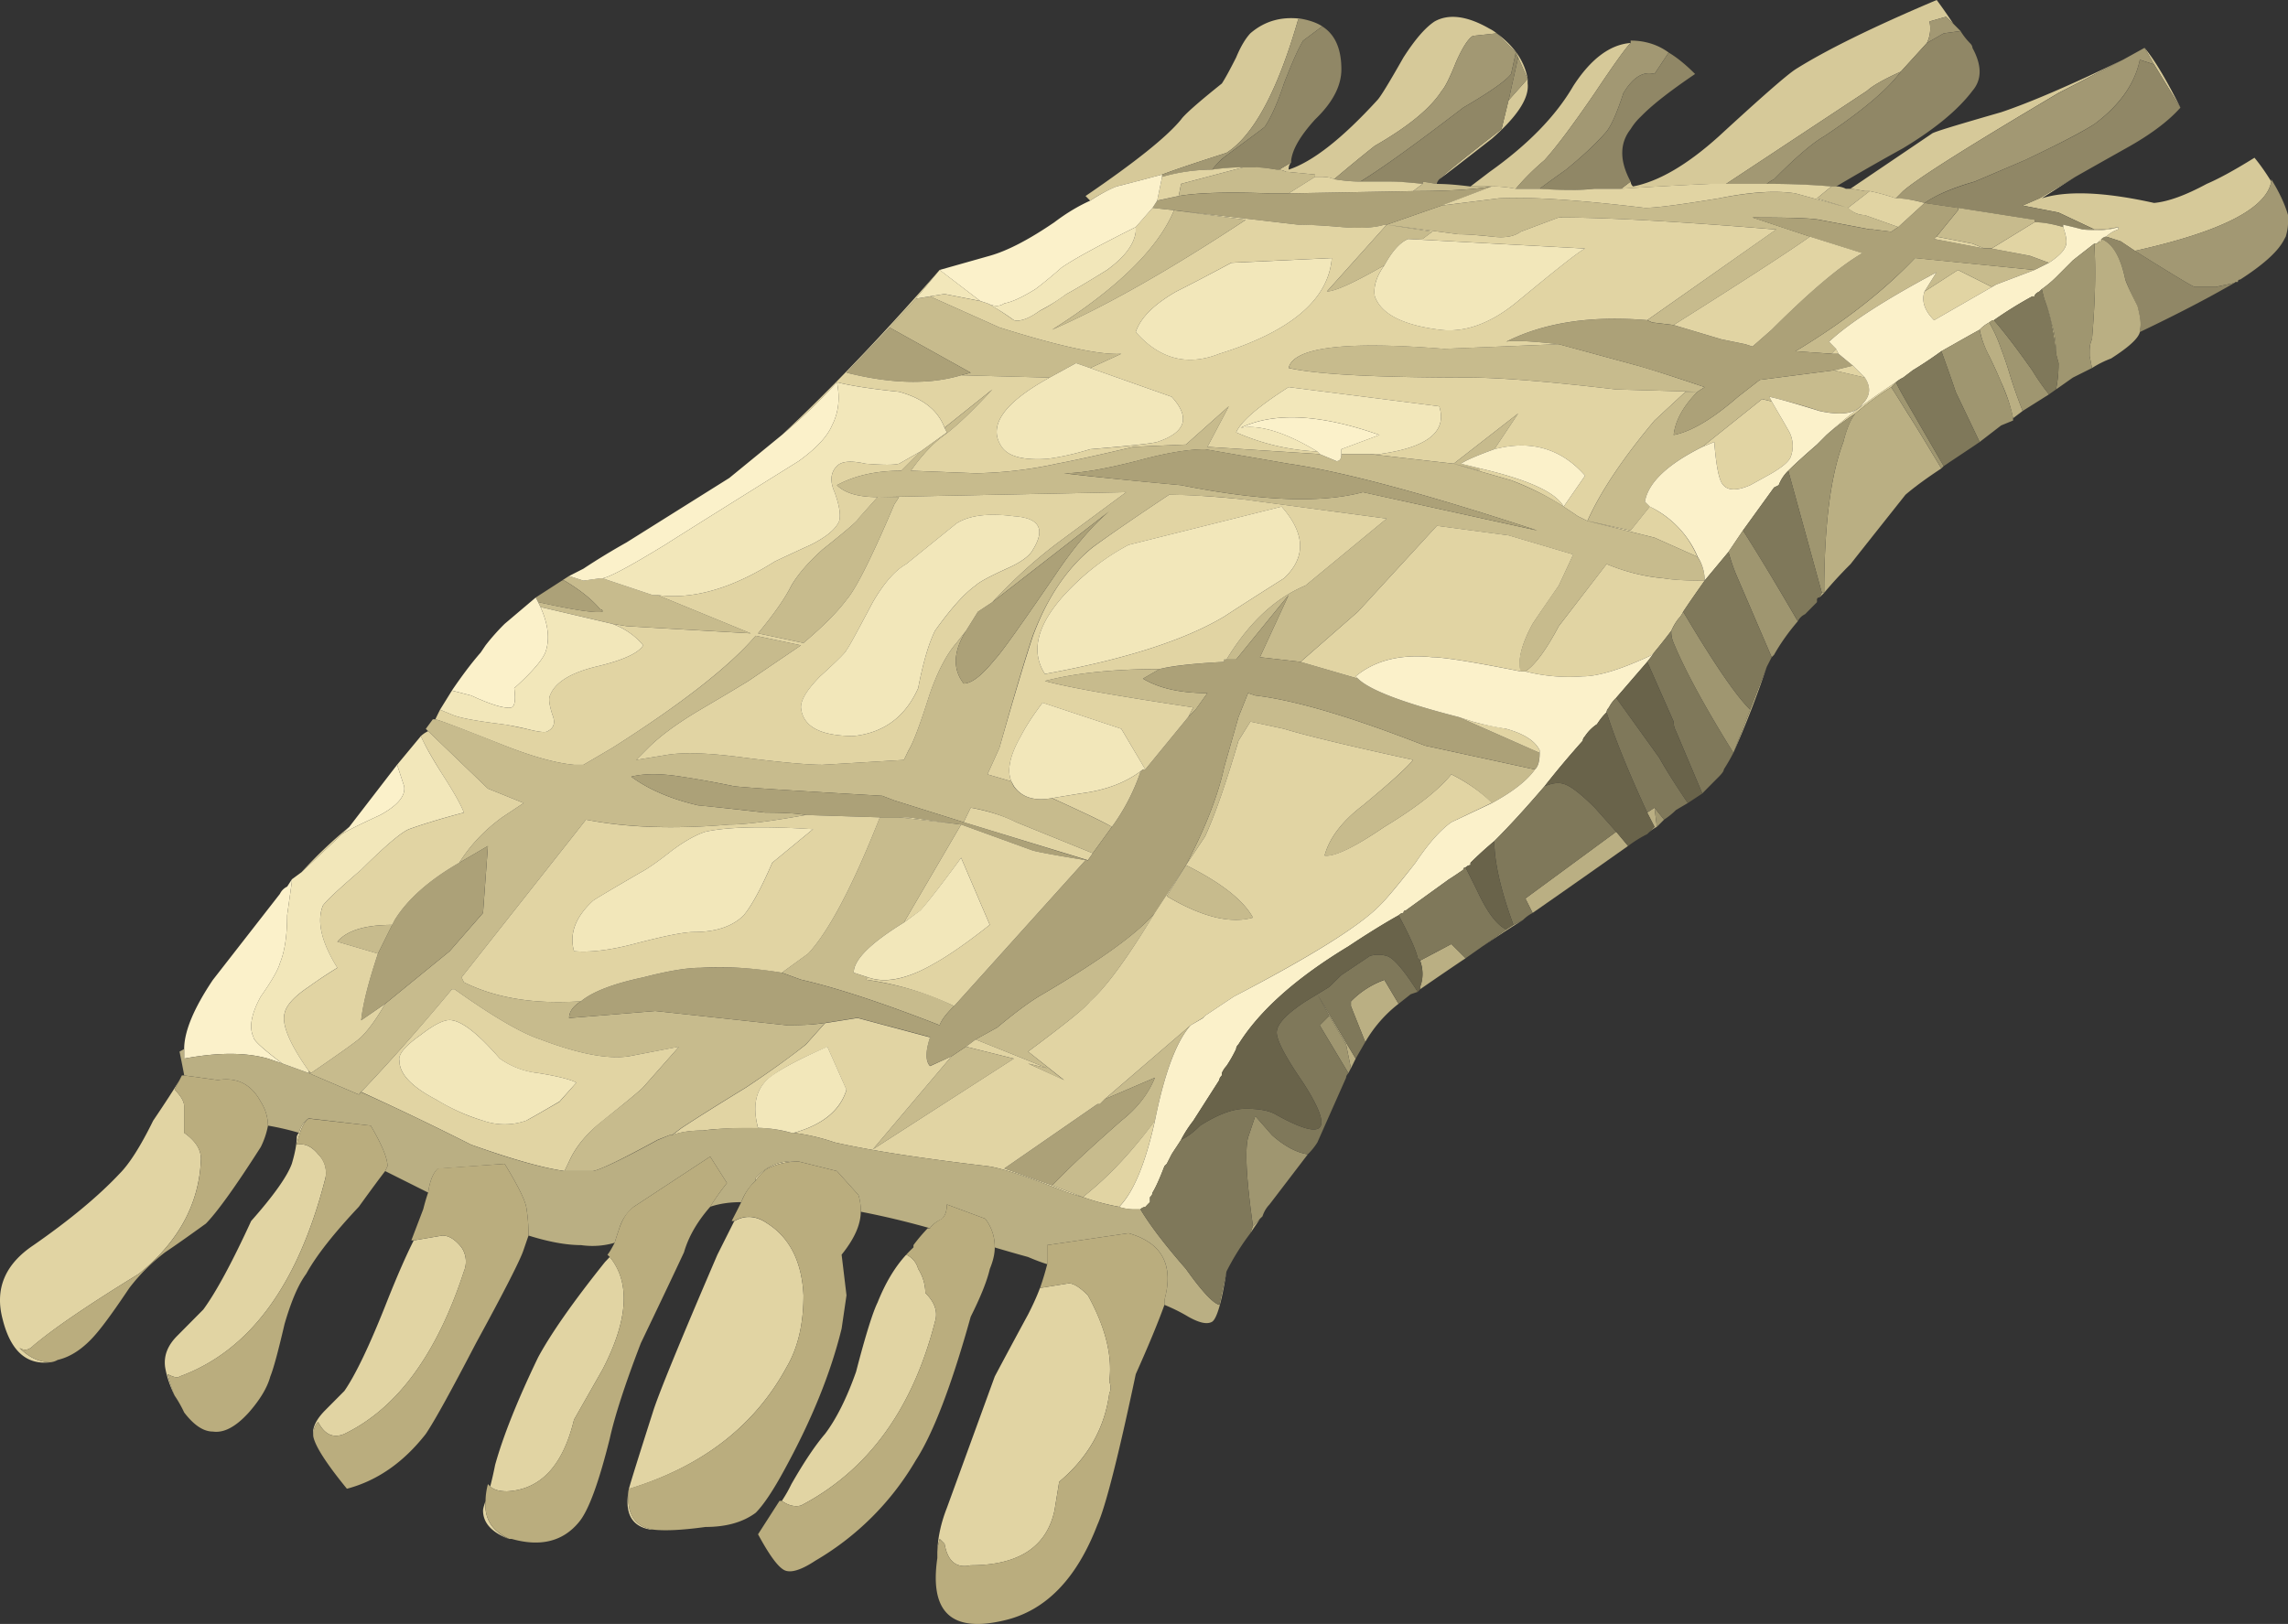
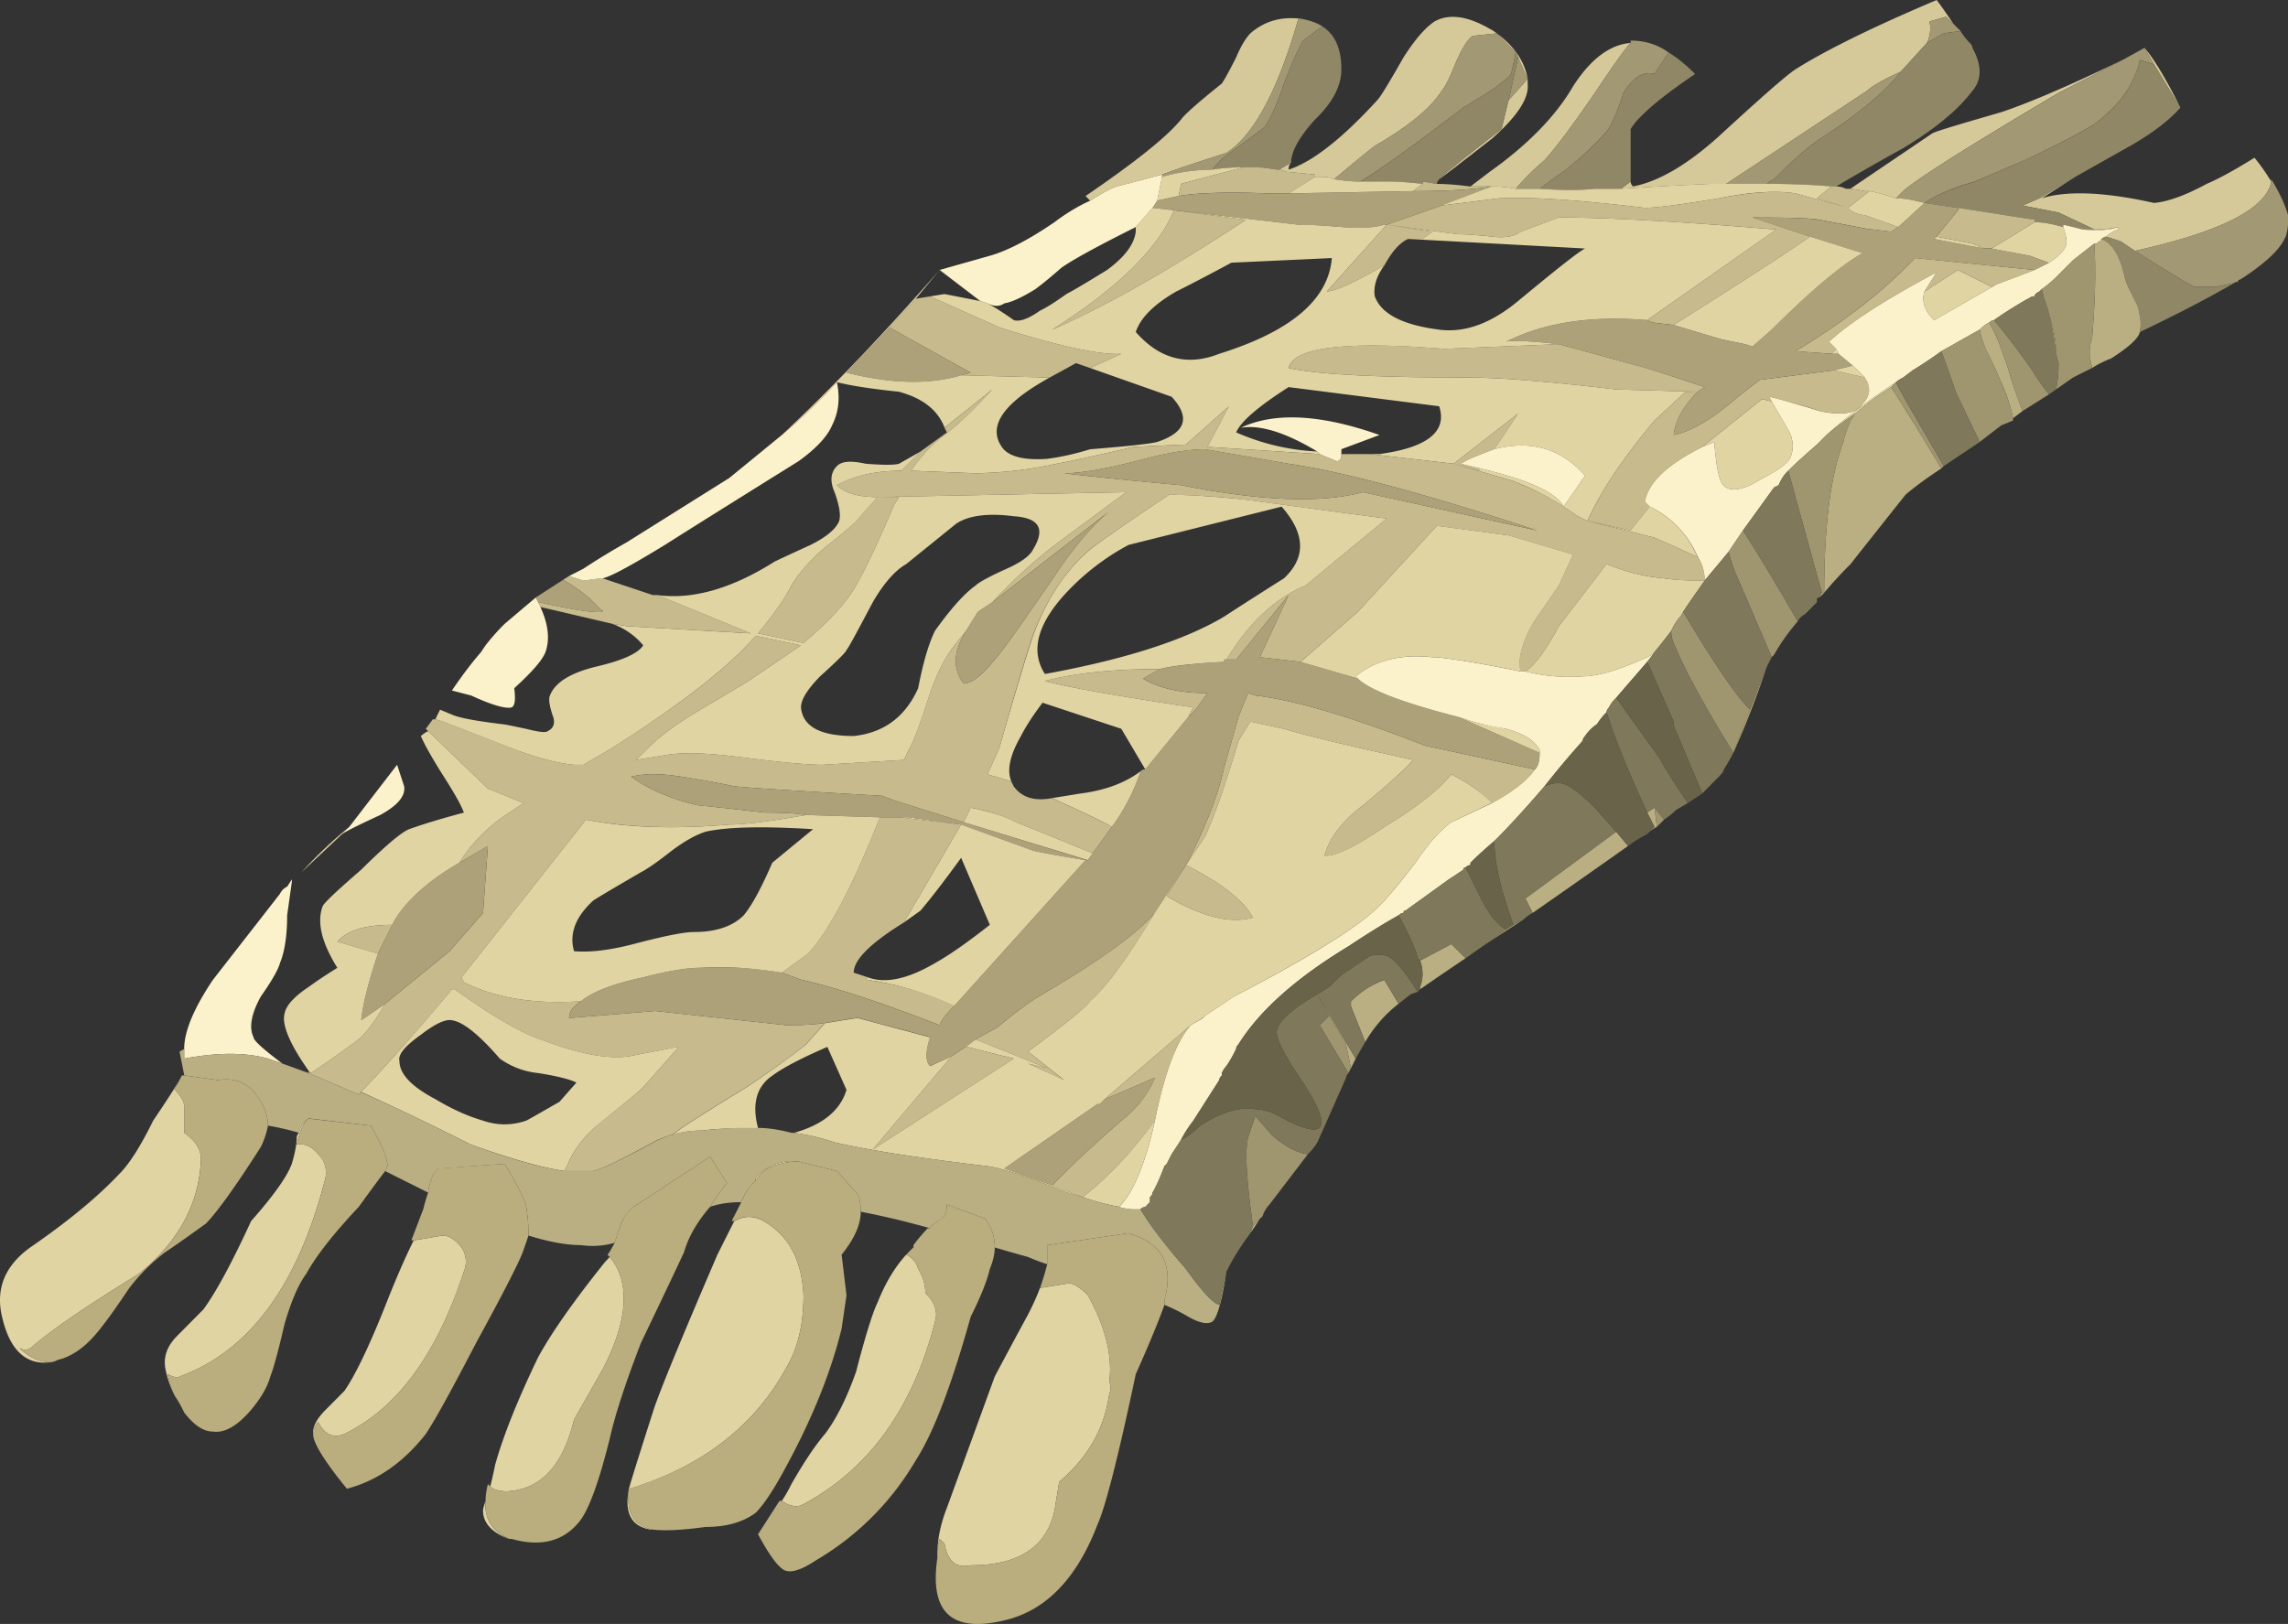
<svg xmlns="http://www.w3.org/2000/svg" viewBox="0 0 47.855 33.976">
  <rect x="0" y="0" width="47.855" height="33.976" fill="#333333" stroke="none" />
  <g fill-rule="evenodd">
    <path d="M47.505 3.799c-.103.566-1.05 1.05-2.851 1.45l-.299-.2-.302-.098a.623.623 0 01.253-.151V4.75a2.128 2.128 0 01-.502.049l-.748-.353-.751-.146.351-.151.748-.449-.699.449c.532-.167 1.319-.132 2.349.097.302-.028.668-.165 1.103-.4.23-.097.567-.278.997-.546.136.165.248.331.351.498zm-23.199-.147l-.551.147-.4.102a3.014 3.014 0 00-.553.298l-.097-.098c1.03-.702 1.699-1.235 1.998-1.601.067-.098.35-.351.853-.753.064-.097.166-.282.299-.546.097-.235.2-.4.297-.504.303-.262.67-.365 1.104-.297h-.102c-.43 1.499-.933 2.432-1.5 2.797-.532.172-.982.318-1.348.455zm7.398.298a2.486 2.486 0 00-.498-.049h-.45c.133-.102.264-.2.396-.302.8-.567 1.387-1.168 1.753-1.798.366-.566.767-.869 1.201-.902-.102.102-.351.448-.751 1.048-.435.635-.781 1.104-1.05 1.403-.235.2-.435.4-.601.6zm0-2.852l-.4-.4-.498.053c-.104.064-.22.25-.352.547-.132.333-.234.533-.298.6-.233.367-.703.753-1.401 1.153a31.66 31.66 0 00-.85.699.556.556 0 00-.249-.049h-.151v-.049l-.553-.054h-.048a.41.41 0 00-.152-.048l.254-.151c-.034.033-.054.082-.054.15.504-.165 1.12-.65 1.852-1.45.068-.068.248-.365.551-.898.235-.366.45-.62.65-.752.297-.167.684-.117 1.147.15a.775.775 0 01.152.098c.366.269.586.587.648.953v.097c.035.304-.213.684-.746 1.153-.601.469-.967.752-1.104.85.137-.133.572-.484 1.304-1.05l.146-.6.4-.45-.2-.449-.048-.102zm2.402 2.7c0 .034.015.07.049.103.532-.102 1.132-.449 1.797-1.05.87-.8 1.402-1.269 1.602-1.401.635-.4 1.616-.884 2.953-1.45.098.131.215.297.348.497l-.153-.146-.346.098a.69.69 0 01-.054.45l-.546.6c-.366.166-.601.302-.704.4l-2.948 1.948h-.298a82.04 82.04 0 00-1.9.103l.2-.152zm5.548.352a4.623 4.623 0 00-.548-.152h-.102c-.132-.023-.229-.043-.303-.048l1.704-1.153c.03-.034.517-.18 1.45-.449.596-.2 1.451-.566 2.549-1.098l-1.353.697c-1.865 1.104-2.949 1.788-3.246 2.051l-.151.152zm5.951-1.899l-.551-.904-.2-.346c.2.234.448.649.751 1.25z" fill="#d6c999" />
    <path d="M44.654 5.248c1.801-.4 2.748-.883 2.851-1.45V3.75c.166.268.283.517.351.751v.147c0 .103-.018.2-.048.303-.02.034-.034.064-.054.098-.131.233-.435.502-.899.8-.034 0-.049.02-.049.05h-.048l-.03.023c-.117.025-.243.049-.375.079h-.45c-.034 0-.45-.25-1.25-.752zM25.356 3.55c-.336 0-.683.049-1.05.151v-.049c.367-.137.817-.284 1.348-.455.567-.365 1.07-1.298 1.5-2.797h.102c.167.035.298.084.4.151l-.4.299c-.102.165-.235.469-.401.897-.131.401-.268.704-.4.904-.034.034-.302.23-.801.6a1.262 1.262 0 00-.298.299zm6.348-2.451l-.098.448c-.102.138-.433.372-1.001.704-1 .766-1.719 1.284-2.152 1.547-.167 0-.348-.015-.548-.048.235-.2.518-.435.85-.699.698-.4 1.168-.786 1.401-1.153.064-.062.167-.267.298-.6.132-.297.249-.483.352-.547l.498-.054.4.401zm0 2.85c.166-.2.366-.4.601-.6.269-.298.615-.767 1.05-1.402.4-.6.649-.946.751-1.048v-.05c.298 0 .566.083.796.25l-.297.448c-.235-.063-.45.069-.65.4-.131.401-.249.67-.351.801-.2.235-.484.503-.85.802-.234.166-.415.297-.552.4h-.498zm9.302-3.3l-.352.048-.352.202a.69.69 0 00.054-.45l.347-.098.152.146.151.152zm-.752 3.598a2.418 2.418 0 00-.6-.097l.151-.152c.297-.263 1.381-.947 3.251-2.05l1.348-.698.45-.249.2.346-.298-.097c-.102.497-.42.952-.952 1.347-.269.171-.748.42-1.45.753l-1.05.448c-.464.132-.815.284-1.05.45zm-3.301-.4h-.85l2.95-1.948c.102-.098.337-.234.703-.4-.269.366-.801.82-1.602 1.352-.234.133-.585.43-1.049.899a.772.772 0 00-.152.097zm-5.4-1.747l.2-.899.2.449-.4.45z" fill="#a29873" />
-     <path d="M44.654 5.248c.8.503 1.215.753 1.25.753h.453c.132-.03.254-.054.372-.079-.566.328-1.226.669-1.973 1.025v-.049c.029-.097.014-.267-.053-.497a5.729 5.729 0 01-.25-.551c-.098-.469-.268-.753-.498-.85.034-.034.064-.049.098-.049l.302.097.299.2zM26.006 3.502c-.2 0-.42.014-.65.049.064-.098.167-.2.298-.299.499-.37.767-.566.801-.6.133-.2.269-.502.4-.904.166-.428.299-.732.401-.897l.4-.299c.264.166.4.464.4.899 0 .332-.17.669-.502 1.001l-.049.049c-.302.332-.469.615-.499.85v.049l-.254.15h-.048a2.78 2.78 0 00-.449-.048h-.249zm4.097.249c-.03.034-.05.069-.05.097l-.297-.048v.048a6.897 6.897 0 00-.703-.048h-.6c.433-.264 1.152-.782 2.152-1.548.568-.332.899-.566 1.001-.704l.098-.448.049.102-.2.899-.147.6c-.732.566-1.167.917-1.303 1.05zm4.003.049l-.2.15h-.551a6.492 6.492 0 01-1.153 0c.137-.102.318-.233.552-.4.366-.298.65-.565.85-.8.102-.132.22-.4.351-.802.2-.331.415-.463.65-.4l.297-.448c.172.102.352.248.552.448-.498.338-.864.62-1.099.855l-.049.049a1.248 1.248 0 00-.2.249c-.234.297-.234.669 0 1.099zm4.298.102h-.098a16.237 16.237 0 00-1.353-.054.772.772 0 01.152-.097c.464-.469.815-.766 1.049-.899.801-.532 1.334-.986 1.602-1.352l.547-.6.35-.202.353-.048c.063.102.132.186.195.25.034.033.054.067.054.102.2.366.2.664 0 .898-.302.4-.786.8-1.45 1.2-.601.333-1.065.602-1.401.802zm2.548.449l-.698-.103c.235-.165.586-.312 1.05-.448l1.05-.45c.702-.332 1.186-.58 1.45-.752.537-.395.85-.85.952-1.347l.298.097.551.904c-.234.264-.58.531-1.049.8-.532.299-.918.517-1.152.65l-.748.449-.351.151.751.146.748.353h-.249a9.36 9.36 0 00-.401-.098v.049a2.18 2.18 0 00-.6-.103V4.6l-1.602-.25z" fill="#908766" />
+     <path d="M44.654 5.248c.8.503 1.215.753 1.25.753h.453c.132-.03.254-.054.372-.079-.566.328-1.226.669-1.973 1.025v-.049c.029-.097.014-.267-.053-.497a5.729 5.729 0 01-.25-.551c-.098-.469-.268-.753-.498-.85.034-.034.064-.049.098-.049l.302.097.299.2zM26.006 3.502c-.2 0-.42.014-.65.049.064-.098.167-.2.298-.299.499-.37.767-.566.801-.6.133-.2.269-.502.4-.904.166-.428.299-.732.401-.897l.4-.299c.264.166.4.464.4.899 0 .332-.17.669-.502 1.001l-.049.049c-.302.332-.469.615-.499.85v.049l-.254.15h-.048a2.78 2.78 0 00-.449-.048h-.249zm4.097.249c-.03.034-.05.069-.05.097l-.297-.048v.048a6.897 6.897 0 00-.703-.048h-.6c.433-.264 1.152-.782 2.152-1.548.568-.332.899-.566 1.001-.704l.098-.448.049.102-.2.899-.147.6c-.732.566-1.167.917-1.303 1.05zm4.003.049l-.2.15h-.551a6.492 6.492 0 01-1.153 0c.137-.102.318-.233.552-.4.366-.298.65-.565.85-.8.102-.132.22-.4.351-.802.2-.331.415-.463.65-.4l.297-.448c.172.102.352.248.552.448-.498.338-.864.62-1.099.855l-.049.049a1.248 1.248 0 00-.2.249zm4.298.102h-.098a16.237 16.237 0 00-1.353-.054.772.772 0 01.152-.097c.464-.469.815-.766 1.049-.899.801-.532 1.334-.986 1.602-1.352l.547-.6.35-.202.353-.048c.063.102.132.186.195.25.034.033.054.067.054.102.2.366.2.664 0 .898-.302.4-.786.8-1.45 1.2-.601.333-1.065.602-1.401.802zm2.548.449l-.698-.103c.235-.165.586-.312 1.05-.448l1.05-.45c.702-.332 1.186-.58 1.45-.752.537-.395.85-.85.952-1.347l.298.097.551.904c-.234.264-.58.531-1.049.8-.532.299-.918.517-1.152.65l-.748.449-.351.151.751.146.748.353h-.249a9.36 9.36 0 00-.401-.098v.049a2.18 2.18 0 00-.6-.103V4.6l-1.602-.25z" fill="#908766" />
    <path d="M23.256 17.3l-.4.551-1.601-.649a3.454 3.454 0 00-.952-.304l-.147.304-1.45-.455-.253-.097c-1.763-.103-2.8-.166-3.097-.2a20.31 20.31 0 00-1.103-.2c-.43-.069-.782-.069-1.05 0 .366.269.835.469 1.402.6.034 0 .498.049 1.401.151.367 0 .649.015.849.05-.732.131-1.269.2-1.601.2-1.133.098-2.134.063-2.998-.102l-2.602 3.3.049.102c.668.333 1.483.464 2.45.396-.165.103-.25.219-.25.352a343.52 343.52 0 001.803-.147l2.749.298c.366 0 .635-.02.801-.049l-.401.449c-.331.269-.751.566-1.25.899-.6.366-1.049.65-1.353.85l-.2.15h-.048l-.249.098c-.732.4-1.181.62-1.352.654h-.597l.098-.2c.132-.302.366-.585.699-.854.502-.396.786-.63.85-.698l.75-.85-1.05.2c-.433.068-1.048-.048-1.85-.352-.4-.131-1-.482-1.797-1.05h-.053a41.694 41.694 0 01-1.9 2.149l-.048.054-1.05-.449h.049c.635-.435.981-.684 1.05-.752.166-.167.332-.4.502-.698l1.348-1.099.699-.801.102-1.401-.6.351c.234-.371.531-.684.898-.951l.45-.299-.748-.302-1.25-1.202-.049-.048.147-.2h.053c.133.033.615.215 1.45.55.597.236 1.08.367 1.45.402h.197l.6-.352c1.47-.933 2.466-1.714 3.003-2.348l.947.2-1.1.746c-.497.304-.868.518-1.097.655-.435.264-.767.513-1.001.747l-.249.25.6-.098c.367-.069.913-.05 1.65.049.797.102 1.348.151 1.647.151l1.703-.102.098-.202c.102-.165.248-.566.448-1.196.167-.469.353-.82.553-1.049l.2-.255c-.269.435-.283.802-.049 1.104.167 0 .382-.17.65-.502.131-.133.546-.718 1.25-1.748.4-.601.781-1.05 1.146-1.354l-2.446 1.9c.465-.497.948-.932 1.446-1.298l1.353-1.002-5.2.103c-.401 0-.684-.083-.85-.249.366-.2.815-.302 1.347-.302l.4-.402.553-.4-.049-.097 1-.801c-.434.468-.771.786-1 .952-.235.166-.469.415-.704.748l1.353.053a8.52 8.52 0 001.7-.2c.366-.068.897-.186 1.601-.352l1.099-.049.897-.8-.448.849 2.348.151.352.148c.068 0 .102-.05.102-.148h.596l1.753.201 1.201.347c.43.166.796.35 1.099.55.098.07.2.133.297.202l.2.098 1.403.35.898.4a.877.877 0 01.15.45v.05c-.365 0-.648-.015-.848-.05a4.023 4.023 0 01-1.201-.298L32.602 13.1c-.263.499-.497.816-.698.947H31.8c-.062-.228.02-.566.255-.996.132-.2.313-.469.547-.8l.302-.65-1.353-.4-1.498-.2-1.65 1.796-1.201 1.05-.85-.097.6-1.299-1.098 1.348h-.201c.465-.767 1.016-1.284 1.651-1.548l1.699-1.401-2.998-.401a16.33 16.33 0 00-1.553-.098c-.698.464-1.23.83-1.602 1.099-.532.435-.947 1.05-1.25 1.851-.166.498-.4 1.284-.697 2.348l-.25.552.498.146.05.103c.17.235.434.317.8.249.67.302 1.084.503 1.254.6zM12.803 13.05l-1.5-.351-.048-.103c.766.171 1.216.235 1.348.2 0-.034-.015-.049-.05-.049-.165-.2-.414-.4-.747-.6h-.053l.15-.097.3.097.35-.048h.05l1.05.351h.102l1.948.8c-1.167-.068-2.03-.116-2.598-.151l-.302-.049zm6 4.049l1.3.151-1.197 2.05c-.703.435-1.05.781-1.05 1.05l.298.098-.049.048c.699.103 1.319.284 1.851.553-.171.166-.268.297-.302.4-1.201-.469-2.169-.787-2.901-.953l-.4-.146.55-.4c.436-.469.935-1.416 1.5-2.851h.4zM31.207 3.9c-.366.064-.918.098-1.65.098l.2-.152V3.8l.298.048c.2 0 .435.02.702.054h.45zm7.447.449l-.65-.2.303-.249h.098c.067 0 .136.015.2.049h.102c.069.005.167.025.298.049h.102l-.453.35zm2.85.85l-.248-.103-.752-.146.45-.552v-.05l1.6.25v.05l-.898.55h-.151zm-3.1 2.1l-.097.102-.752-.053c1.001-.602 1.836-1.25 2.5-1.95l2.5.25-.801.303-.098.049-.702-.352-.7.45.25-.402c-1.064.568-1.817 1.05-2.247 1.452l.148.15zm-1.347 1.099l-.201-.05-1.25 1c-.732.367-1.132.748-1.201 1.148l.102.103-.4.499-.903-.2c.268-.602.732-1.3 1.402-2.1l.649-.602h.249l-1.7-.048c-1.4-.165-2.43-.25-3.1-.25-1.933 0-3.183-.067-3.75-.2.103-.434 1.187-.566 3.252-.4l2.398-.097 1.65.449c.235.064.703.215 1.4.449l-.15.097c-.298.304-.464.602-.498.904.366-.069.815-.336 1.348-.8l.453-.352 1.549-.2.649.15c.132.2.117.382-.049.553-.136.2-.435.249-.899.146a13.837 13.837 0 00-1.05-.297l.05.098zm-5.801 1c-.366.132-.601.235-.699.303l.397.098v.049l-.548-.147 1.348-1.05-.498.747zm-2.251-4.697l1.152-.401 1.197-.151c.668-.034 1.685.035 3.05.2.236 0 .753-.068 1.55-.2.668-.131 1.2-.166 1.6-.103l1.105.303a.482.482 0 00.346.151l.698.25-.146.098-.401-.05h-.049l-1.05-.2c-.17-.034-.633-.048-1.401-.048l1.201.4c-.366.264-1.318.884-2.851 1.85l-.449-.054-.103-.048 2.7-1.9h-.048c-2.002-.165-3.501-.248-4.502-.248l-.797.298c-.136.102-.336.136-.6.102a7.505 7.505 0 00-.703-.049l-1.5-.2zm-.049.849c-.635.366-1.035.548-1.201.548l1.25-1.397.952.147-.2.15h-.303c-.165.07-.332.25-.498.552zm-1.45-1.85l-.552.346h-.4c-.864-.033-1.5-.015-1.9.054l.05-.254 1.303-.346h.249c.098 0 .249.014.449.049h.049a.44.44 0 01.15.049h.05l.552.053v.049zM21.953 7.9l-1.85-.049.2-.054-1.7-.947.552-.6.298-.049 1.45.649c1.27.401 2.12.581 2.55.552l-.65.298-.298-.103-.552.303zm1.802 1.749c-.669.17-1.167.253-1.499.253.532.064 1.348.147 2.447.249 1.67.333 2.933.381 3.803.146l3.648.802c-2.335-.767-4.063-1.232-5.202-1.397L25.206 9.4c-.366 0-.85.083-1.45.25zm2.3-5.05c-1.567 1.036-2.915 1.802-4.049 2.3 1.363-.864 2.218-1.7 2.55-2.5l1.499.2zm5.151 12.202a3.258 3.258 0 00-.85-.6c-.268.331-.737.698-1.401 1.099-.635.433-1.05.635-1.25.6.098-.366.366-.718.801-1.05.567-.469.918-.782 1.05-.952-1.367-.298-2.271-.517-2.701-.65l-.702-.15-.25.4c-.263.903-.498 1.567-.698 2.002l-.4.6c.4-.766.669-1.45.8-2.05l.299-1.05.2-.499.151.05c.835.098 2.016.449 3.55 1.049l2.3.499c-.166.233-.469.468-.899.702zm-7.051 6.651c-.469.63-.952 1.148-1.45 1.548l-.049.048-.65-.248.299-.299c.234-.234.615-.585 1.148-1.054.336-.264.566-.566.702-.899l-1.05.45 1.798-1.548c-.298.332-.548 1.001-.748 2.002zm-3.75-1.705l.45-.248c.4-.333.718-.567.951-.698 1.197-.704 1.983-1.27 2.349-1.7-.566.932-1.015 1.547-1.352 1.851-.098.131-.533.478-1.3 1.049l.753.601-.752-.351.4.097-1.499-.6zm3.999-2.997l.401-.65c.733.366 1.201.732 1.401 1.099-.468.132-1.07-.014-1.802-.45zm.45-3.75l.102-.2c-1.567-.235-2.602-.415-3.101-.553.63-.165 1.431-.248 2.398-.248l-.347.2c.333.2.782.302 1.348.302l-.249.348-.151.15zm-4.649 6.899l1.001.25-2.95 1.898 1.647-1.947.302-.202zm-1.401-11.5l-.098.152c-.468 1.099-.801 1.768-1.001 1.998-.2.268-.502.566-.899.903l-.951-.201c.331-.4.566-.736.698-1 .137-.235.35-.484.65-.752.502-.4.75-.615.75-.65l.402-.45h.449zM7.905 19.952l-.849-.249c.2-.235.58-.352 1.147-.352l-.298.601z" fill="#c7bb8d" />
    <path d="M11.255 12.597l-.049-.097.546-.352h.054c.333.2.582.4.748.6.034 0 .049.02.049.05-.132.034-.582-.03-1.348-.2zm28.999-8.35l.698.103v.048l-.45.553-.048.049 1.05.2h.151l.796.151.4.146-.297.151-2.5-.248c-.669.698-1.499 1.347-2.5 1.948l.752.054h.146l.303.249-.4.097-1.549.2-.454.353c-.532.464-.98.731-1.347.8.034-.303.2-.6.497-.904l.152-.097a32.448 32.448 0 00-1.402-.449l-1.65-.449c-.596-.069-.966-.084-1.098-.054.801-.4 1.782-.547 2.948-.45l.104.05.449.053 1.001.299.498.102.151.049.401-.353c.795-.8 1.43-1.332 1.894-1.6l-1.099-.347-1.201-.4c.772 0 1.236.014 1.401.049l1.055.2h.049l.401.048.146-.097.552-.504zm-16.05-.049l.45-.097c.4-.069 1.035-.083 1.898-.054h.4l2.604-.049c.731 0 1.284-.033 1.65-.097l-1.05.4-1.152.401h-.049c-.2.063-.503.083-.899.049a10.96 10.96 0 00-.902-.049l-2.598-.304-.45-.048.098-.152zm-3.999 9l.249-.4.302-.2 2.446-1.9c-.365.303-.746.752-1.146 1.353-.704 1.03-1.119 1.615-1.25 1.747-.269.333-.484.503-.65.503-.234-.303-.22-.669.049-1.104zm-.103-5.347c-.663.2-1.465.181-2.397-.054l.899-.947 1.698.947-.2.054zm3.653 1.797c.6-.166 1.084-.25 1.45-.25l1.747.304c1.134.165 2.867.63 5.202 1.396l-3.648-.8c-.87.234-2.134.185-3.804-.147a103.65 103.65 0 01-2.446-.249c.331 0 .83-.084 1.499-.254zM30.502 15l1.7.751c0 .166-.03.284-.097.347l-2.3-.498c-1.534-.6-2.715-.952-3.55-1.049l-.151-.05-.2.499-.299 1.05c-.131.6-.4 1.283-.8 2.05l-.65 1.001c-.366.435-1.153.996-2.349 1.7-.234.131-.551.365-.951.697l-.45.25-.2.15-.302.202-.45.2c-.098-.103-.098-.299 0-.602l-1.5-.4h-.048l-.649.103a5.087 5.087 0 01-.801.049l-2.749-.298c-.766.064-1.367.113-1.802.146 0-.132.084-.248.25-.35.234-.197.669-.367 1.299-.5.502-.13.902-.2 1.2-.2a7.52 7.52 0 011.7.103l.4.146c.732.166 1.7.484 2.9.953.035-.103.132-.234.303-.4l2.749-3.053c-.6-.097-.966-.165-1.099-.2l-1.503-.546-1.1-.151h-.6l-1.548-.049c-.2-.035-.482-.05-.849-.05a60.665 60.665 0 00-1.401-.151c-.567-.132-1.036-.332-1.402-.6.268-.069.62-.069 1.05 0 .235.033.6.097 1.103.2.298.033 1.334.097 3.097.2l.253.097 1.45.455 2.598.8.102-.151.4-.551a4.21 4.21 0 00.597-1.148l.053-.054h.049L24.854 15l.151-.152.249-.347c-.566 0-1.015-.103-1.348-.303l.347-.2c.268-.063.718-.117 1.352-.15v-.05h.25l1.098-1.347-.6 1.299.85.097 1.2.351c.235.235.933.504 2.1.802zm-8.496 9.8l-1-.353 1.948-1.347h.048l.103-.103 1.05-.449c-.131.333-.366.635-.703.9-.532.468-.913.82-1.147 1.053l-.299.299zM8.056 21l-.502.346c.033-.332.151-.796.351-1.396l.297-.601.054-.103c.264-.428.714-.83 1.349-1.196l.6-.351-.103 1.401-.698.801-1.348 1.099z" fill="#aca178" />
    <path d="M19.605 32.475c.009-.308.077-.615.2-.928l1.001-2.748c.034-.064.263-.498.698-1.3.102-.2.186-.385.248-.552l.602-.097c.102 0 .234.084.4.25.366.664.517 1.264.448 1.801.035.098.035.181 0 .249-.097.732-.448 1.347-1.048 1.851l-.098.6c-.166.766-.752 1.148-1.753 1.148-.298.068-.484-.083-.547-.45l-.102-.102a1.145 1.145 0 00-.049.278zm-.65-6.225a.454.454 0 01.249.297.956.956 0 01.151.504c.201.2.264.4.201.6-.468 1.831-1.402 3.115-2.803 3.847-.132.034-.264 0-.4-.097a2.93 2.93 0 00.2-.351c.268-.469.503-.817.703-1.05.229-.303.449-.733.649-1.299.2-.771.351-1.25.45-1.45.165-.415.366-.747.6-1.001zm-3.599-.699c.23-.136.464-.116.699.049.464.298.718.801.751 1.5 0 .6-.116 1.097-.351 1.498-.669 1.235-1.767 2.085-3.301 2.554-.063.498.102.781.499.849h-.05c-.4-.068-.547-.351-.45-.849.036-.137.202-.669.5-1.601.102-.338.55-1.436 1.352-3.301l.351-.699zm-5.102 5.547c.034-.132.069-.283.102-.45.167-.6.464-1.347.899-2.25.269-.498.733-1.162 1.401-1.997.034-.034.064-.069.098-.103.435.533.386 1.32-.151 2.354l-.597 1.05c-.233.967-.702 1.464-1.401 1.499-.165 0-.282-.035-.351-.102zm-1.601-5.146l.6-.102c.137 0 .268.082.4.248a.532.532 0 01.05.503c-.567 1.734-1.397 2.866-2.5 3.399-.23.097-.415.015-.548-.249-.067.063-.102.165-.102.297-.03-.166.053-.346.253-.547l.397-.4c.233-.336.536-.966.902-1.899.201-.503.381-.918.548-1.25zm1.503 5.449c-.033.366.132.635.498.801-.366-.137-.551-.337-.551-.601 0-.034.02-.103.053-.2zm-3.701-8.002c-.102.077-.185.258-.249.55.167-.033.313.034.449.2a.536.536 0 01.151.5c-.571 2.236-1.586 3.617-3.051 4.15-.034.033-.117.02-.249-.05.029.132.083.283.147.45-.098-.2-.167-.4-.2-.6-.03-.236.053-.45.253-.65l.547-.552c.268-.366.6-.981 1-1.851.47-.531.753-.932.85-1.196.07-.234.103-.42.103-.552 0-.033.015-.063.049-.102a.483.483 0 01.2-.297zm-2.7-.802l-.102.2c.136.138.2.254.2.351v.553c.235.166.35.346.35.546-.033.933-.468 1.734-1.298 2.403-1.035.635-1.767 1.132-2.202 1.498-.098.103-.2.118-.298.05.2.2.415.303.65.303-.499.062-.835-.235-1.001-.904-.166-.63.049-1.147.649-1.547.767-.533 1.367-1.035 1.802-1.499.2-.201.435-.568.698-1.104.268-.396.45-.679.552-.85zm3.399-5.146l-.85.8a9.37 9.37 0 011.001-.951l-.151.151zm1.049 1.899c-.567 0-.947.117-1.147.352l.849.249c-.2.6-.317 1.064-.351 1.396l.502-.346c-.17.297-.336.531-.502.697-.069.07-.415.318-1.05.753l-.049-.049c-.4-.566-.566-.972-.502-1.201.033-.166.2-.351.502-.552.133-.098.333-.234.601-.4-.332-.533-.435-.967-.303-1.3.068-.102.337-.35.8-.752.503-.497.836-.781 1.002-.848.269-.098.649-.215 1.148-.348-.064-.17-.215-.434-.45-.8-.23-.366-.38-.635-.45-.801a.593.593 0 01.152-.103l1.25 1.202.748.302-.45.299c-.367.267-.664.58-.898.951-.635.366-1.085.768-1.349 1.196l-.053.103zm.903-4.302a9.55 9.55 0 01.098-.2l.249.103c.137.064.483.131 1.05.2.035 0 .2.034.503.098.264.068.415.083.449.048.133-.064.166-.18.098-.346-.064-.2-.083-.333-.05-.4.103-.269.42-.469.953-.601.567-.131.899-.284.997-.449a1.487 1.487 0 00-.65-.45l.302.049c.568.035 1.431.084 2.598.151l-1.948-.8c.733.097 1.548-.133 2.451-.704.132-.062.382-.18.747-.346.332-.166.532-.333.6-.503.035-.132 0-.332-.097-.6-.102-.23-.083-.416.049-.547.098-.103.298-.117.6-.049.366.029.601.029.699 0l.449-.255-.4.401c-.533 0-.982.103-1.348.303.166.166.449.249.85.249l5.2-.103-1.352 1.001c-.5.367-.982.802-1.447 1.3l-.302.2-.249.4-.2.254c-.2.229-.386.58-.552 1.049-.2.63-.347 1.031-.45 1.196l-.097.202-1.703.102c-.3 0-.85-.049-1.647-.151-.737-.099-1.283-.118-1.65-.049l-.6.098.249-.25c.234-.234.566-.483 1.001-.747.229-.137.6-.351 1.098-.655l1.099-.746-.947-.2c-.537.629-1.533 1.415-3.003 2.348l-.6.352h-.197c-.37-.035-.853-.166-1.45-.401-.835-.331-1.317-.518-1.45-.551zm8.399-7.05c-.366.4-.752.767-1.152 1.103 1.035-.966 2.133-2.119 3.3-3.453l-.498.602-.551.6-.899.947c.933.235 1.734.254 2.398.054l1.85.049c-.967.532-1.3 1.016-1 1.45.136.201.453.284.95.25.27-.035.568-.099.9-.201.8-.063 1.27-.117 1.4-.152.602-.2.7-.512.303-.946L22.803 7.7l.65-.298c-.43.029-1.28-.151-2.55-.552l-1.45-.649.303-.049.747.147.15.048c.143.074.323.19.553.352.132.035.313-.034.547-.2.137-.064.317-.18.552-.347.131-.068.415-.235.849-.503.366-.268.567-.532.601-.8V4.75l.351-.401.45.049 2.598.303c.2 0 .502.014.902.049.396.034.699.014.899-.049h.049l1.498.2c.138 0 .367.014.704.049.264.034.464 0 .6-.102l.796-.298c1.002 0 2.5.083 4.503.249h.049l-2.702 1.899c-1.166-.098-2.147.048-2.948.45.132-.03.502-.015 1.098.053l-2.397.098c-2.065-.166-3.149-.035-3.253.4.568.132 1.818.2 3.75.2.67 0 1.7.084 3.102.249l1.698.048h-.248l-.649.602c-.67.8-1.134 1.498-1.403 2.1l.904.2.4-.5c.465.236.796.582.996 1.05l-.897-.4-1.403-.35-.2-.098c-.097-.069-.2-.132-.297-.201a5.763 5.763 0 00-1.099-.551l-1.201-.347-1.753-.201h.2c1.002-.136 1.422-.469 1.25-1l-3.15-.401c-.628.401-1 .719-1.097.947a4.723 4.723 0 001.699.4l.048.054-2.348-.151.448-.849-.897.8-1.099.049c-.704.166-1.235.284-1.601.352a8.52 8.52 0 01-1.7.2l-1.353-.053c.235-.333.47-.582.704-.748.234-.171.566-.484 1-.952l-1 .8c-.137-.365-.45-.614-.952-.752-.602-.062-1.03-.131-1.299-.2zm25.351-2.5l-.4-.147-.801-.151.899-.551c.166 0 .366.033.6.102.068.2.083.331.048.4-.033.098-.146.215-.346.346zM41.504 5.2l-1.05-.2.049-.049.752.146.249.103zm-1.25.899l.699-.45.702.352.098-.049-1.3.747c-.2-.2-.268-.4-.2-.6zM38.755 7.65l.249.249-.649-.151.4-.098zm-.302-.249h-.147l.098-.102.048.102zM35.605 9.35l1.25-1 .201.049c.098.17.214.366.347.6a.64.64 0 01.053.552c-.033.098-.166.214-.4.351-.235.132-.386.215-.45.249-.302.131-.502.117-.6-.054-.068-.131-.117-.415-.151-.85l-.25.103zm3.951-1.25a6.071 6.071 0 00-.752.552c-.2.132-.4.278-.601.449.4-.366.885-.732 1.45-1.104l-.097.103zM43.955 5v.049c-.029 0-.064.02-.102.048.038-.033.068-.068.102-.097zm-.4-.2h.249c.2 0 .366-.015.502-.049-.2.068-.453.083-.751.049zM38.306 3.9l-.303.249.65.2.453-.351c.167.033.347.083.548.15.165 0 .366.036.6.098l-.551.504-.7-.25a.502.502 0 01-.35-.151l-1.1-.303c-.4-.063-.932-.033-1.6.103-.802.132-1.314.2-1.55.2-1.365-.165-2.382-.234-3.05-.2L30.15 4.3l1.05-.4c.167 0 .333.015.503.049h.499c.468.034.848.034 1.152 0h.546a83.623 83.623 0 011.9-.103h1.152c.503 0 .952.02 1.353.054zm-.45 1.05l1.099.346c-.469.269-1.099.802-1.899 1.602l-.401.352-.151-.049-.498-.102-1.001-.299c1.533-.966 2.485-1.586 2.851-1.85zm-8.3-.952l-2.603.048.552-.346h.151c.098 0 .182.015.249.049.2.034.381.049.548.049h.6c.2 0 .435.02.703.048l-.2.152zm-11.402 16.45c.366.137.835.034 1.402-.298.298-.166.683-.435 1.147-.801l-.6-1.402c-.367.504-.65.87-.85 1.104l-.347.249 1.197-2.05-1.3-.151h.2l1.1.151 1.503.546c.133.035.499.103 1.099.2l-2.749 3.053a6.183 6.183 0 00-1.851-.553l.049-.048zm13.101-11.05l.498-.747-1.348 1.05.548.146V9.8c1 .233 1.586.497 1.752.8l.449-.649c-.498-.566-1.133-.752-1.899-.552zm-1.802-4.4h.303l.2-.15-.952-.147-1.25 1.396c.166 0 .566-.18 1.201-.547-.166.23-.234.45-.2.65.131.366.581.6 1.348.697.537.07 1.083-.13 1.65-.6.8-.663 1.27-1.035 1.4-1.098l-3.7-.2zm-4.097-1.45c.23-.034.45-.048.65-.048l-1.303.346-.05.254-.45.097.103-.497a3.875 3.875 0 011.05-.151zm-1.601 3.398c.498.568 1.084.719 1.748.455 1.503-.469 2.285-1.137 2.353-2.002l-2.1.097c-.502.269-.883.469-1.151.601-.469.27-.752.552-.85.85zM24.854 15l-.899 1.098-.502-.85-1.647-.546c-.2.264-.351.498-.453.698-.23.401-.298.717-.2.947l-.5-.146.25-.552c.303-1.064.537-1.85.703-2.348.298-.801.713-1.416 1.25-1.851.367-.269.899-.635 1.597-1.099.366 0 .885.03 1.553.097l2.998.402-1.699 1.401c-.635.264-1.186.781-1.651 1.547h-.049v.05c-.634.033-1.084.082-1.352.15-.967 0-1.768.084-2.398.25.499.137 1.534.317 3.101.552l-.102.2zm-1.598 2.3c-.17-.103-.585-.299-1.25-.602l.597-.097c.537-.069.966-.234 1.303-.503l-.053.054a4.283 4.283 0 01-.597 1.148zm1.148 1.45c.732.435 1.334.581 1.802.448-.2-.366-.668-.732-1.401-1.098l-.401.65zm-3.999 2.997l1.499.601-.4-.097.752.346-.752-.596c.766-.571 1.201-.918 1.299-1.054.337-.299.786-.914 1.352-1.851l.65-.996.4-.6c.2-.435.435-1.104.699-2.003l.249-.4.702.151c.43.133 1.334.352 2.701.65-.132.165-.483.483-1.05.952-.435.332-.703.683-.801 1.05.2.03.615-.167 1.25-.6.664-.402 1.133-.768 1.401-1.099.333.166.615.366.85.595l-.85.406c-.233.165-.483.449-.751.849-.366.464-.616.767-.752.899-.43.435-1.45 1.065-3.047 1.9l-.601.4-.049.048-.253.152-1.798 1.547-.102.103h-.05l-1.947 1.347 1 .353.65.248a3.29 3.29 0 01-.453-.146c-.768-.302-1.28-.469-1.55-.504-1.4-.165-2.464-.33-3.197-.497a4.38 4.38 0 00-.85-.2c.597-.166.968-.464 1.099-.899l-.4-.899c-.532.23-.919.43-1.152.602-.333.228-.43.595-.298 1.098h-.099c-.468 0-.82.014-1.053.05-.264 0-.48.033-.65.102l.2-.152c.303-.2.752-.483 1.352-.85.499-.332.919-.635 1.25-.898l.401-.449.649-.103h.049l1.499.4c-.098.298-.098.5 0 .602l.45-.205-1.647 1.947 2.95-1.899-1.001-.25.2-.15zm7.999-7.549l-1.201-.35 1.2-1.05L30.054 11l1.5.2 1.352.4-.302.65c-.23.331-.415.6-.547.8-.235.43-.317.767-.25.996-1-.2-1.621-.297-1.85-.297-.668-.069-1.201.068-1.601.4l.049.048zm7.25-2.05c-.165.234-.317.45-.449.65a.562.562 0 01-.102.15 1.137 1.137 0 00-.147.25 13.54 13.54 0 01-.4.503c-.635.297-1.118.449-1.451.449a3.71 3.71 0 01-1.201-.103c.201-.131.435-.449.699-.947l1-1.299c.4.166.8.264 1.202.299.2.033.483.048.849.048zm-12.05-.747a5.005 5.005 0 00-1.348 1.05c-.566.63-.703 1.181-.401 1.65 1.665-.303 2.915-.703 3.75-1.201.201-.132.616-.4 1.25-.8.464-.435.45-.934-.049-1.5l-3.202.801zM26.055 4.6l-1.499-.202c-.332.802-1.187 1.637-2.55 2.5 1.134-.497 2.481-1.263 4.049-2.298zm6.147 11.151l-1.7-.751.304.097c.098.034.332.083.698.151.366.103.601.25.699.45v.053zm-8.798 9.497a4.758 4.758 0 01-.748-.2l.049-.048c.498-.4.981-.918 1.45-1.553-.2.903-.449 1.504-.751 1.802zm-3.248-8.046l.147-.304c.37.07.683.167.952.304l1.601.649-.102.146-2.598-.795zm-1.752-.102c-.566 1.435-1.065 2.382-1.5 2.851l-.551.4c-.63-.103-1.197-.136-1.7-.103-.298 0-.698.07-1.2.2-.63.133-1.065.303-1.3.5-.967.067-1.782-.065-2.45-.397l-.05-.102 2.603-3.3c.864.17 1.865.2 2.998.102.332 0 .869-.069 1.601-.2l1.549.049zm3.202-5.602c.264-.43.133-.663-.4-.697-.532-.069-.937-.02-1.201.151l-1.05.849c-.234.133-.469.401-.699.796-.336.635-.517.972-.551 1.002 0 .033-.185.22-.551.55-.264.27-.401.485-.401.65.035.4.4.6 1.103.6.63-.067 1.079-.4 1.348-1 .102-.532.22-.933.352-1.202.332-.463.615-.781.849-.946.069-.069.284-.186.65-.352.297-.132.483-.268.551-.4zM18.804 10.4h-.449l-.401.45c0 .034-.249.249-.752.649-.298.268-.512.517-.65.752-.13.264-.366.6-.697 1l.951.201c.397-.337.699-.635.899-.904.2-.23.533-.898 1.001-1.997l.098-.151zM11.806 24.5c-.468-.068-1.117-.254-1.952-.551a62.501 62.501 0 00-2.3-1.104c.6-.63 1.235-1.348 1.899-2.149h.053c.797.568 1.398.919 1.798 1.05.801.304 1.416.42 1.85.353l1.05-.202-.751.85c-.064.07-.348.303-.85.704-.333.264-.567.546-.7.849l-.097.2zm-2.7-1.504c.333.2.664.353.997.45.302.103.6.103.903 0 .063-.03.298-.166.698-.396l.352-.4c-.132-.069-.401-.136-.801-.2a1.656 1.656 0 01-.801-.302c-.434-.5-.766-.768-1.001-.802-.132-.028-.347.069-.65.303-.332.235-.483.415-.448.552 0 .264.249.532.751.795zm4.298-4.746c-.63.366-.968.568-1.001.596-.367.338-.5.689-.397 1.055.333.029.748-.02 1.25-.151.63-.166 1.05-.25 1.25-.25.465 0 .817-.116 1.05-.351.167-.2.367-.566.597-1.099l.853-.702c-1.035-.064-1.786-.05-2.25.053-.2.064-.435.195-.703.395-.298.235-.518.387-.65.454zm2.402 6.451v-.054c.229-.263.532-.38.898-.347-.234 0-.449.049-.649.146a.82.82 0 00-.249.255z" fill="#e1d4a3" />
    <path d="M6.104 18.398v.054l-.098.698c0 .435-.054.766-.151 1.001-.035.131-.166.366-.401.699-.2.366-.249.648-.152.848 0 .07.2.25.602.553l-.299-.103c-.469-.132-1.049-.132-1.753 0v-.2c0-.366.2-.85.6-1.446l1.403-1.801a.317.317 0 01.151-.151l.098-.152zm2.202-2.397l.147.449c.033.2-.133.4-.5.601-.433.2-.697.331-.8.4l.152-.151L8.306 16zm2.949-3.404l.049.103c.166.366.2.683.102.952-.069.166-.284.415-.65.746.03.235.015.367-.054.402-.13.033-.415-.049-.848-.249l-.402-.104c.202-.297.402-.566.602-.795l.102-.151a4.62 4.62 0 01.4-.45l.65-.551.049.097zm1.348-.497h-.05l-.35.048-.3-.097.3-.153c.302-.2.6-.38.902-.55L15.254 10l1.099-.899c.4-.336.786-.703 1.152-1.104.069.338.034.635-.103.904-.097.23-.332.484-.698.747-1.23.767-2.168 1.353-2.798 1.753-.704.43-1.132.664-1.304.699zm7.9-5.802l-.85-.65 1.05-.297c.366-.103.816-.336 1.353-.703.263-.2.518-.347.747-.45.2-.13.386-.233.552-.297l.4-.103.551-.146v.049l-.102.497-.098.152-.351.401c-.801.4-1.319.684-1.552.849-.23.201-.415.352-.548.45-.269.166-.483.268-.649.297-.097.069-.215.069-.352 0l-.151-.049zM43.555 4.8c.298.033.551.018.751-.049V4.8a.623.623 0 00-.253.151c-.03 0-.064.015-.098.049l-.102.097h-.05c-.13.103-.283.22-.448.351l-.352.353c-.098.097-.2.18-.298.249l-.049.048c-.068.034-.102.068-.102.103h-.049a8.317 8.317 0 00-.801.498c-.034 0-.064.02-.098.048a.728.728 0 00-.2.151c-.302.167-.566.318-.801.45a8.69 8.69 0 01-.6.4l-.2.152a.775.775 0 00-.151.097c-.566.372-1.05.738-1.451 1.104l-.2.2c-.23.2-.434.381-.6.547a.83.83 0 00-.2.303l-.098.049-.65.899-.302.448-.5.601V12.1a.914.914 0 00-.145-.45 2.053 2.053 0 00-1.002-1.05l-.102-.103c.069-.4.469-.781 1.201-1.147l.25-.103c.034.435.083.719.151.85.098.172.298.185.6.054.064-.034.215-.117.45-.249.234-.137.367-.253.4-.351a.64.64 0 00-.053-.552c-.133-.234-.25-.43-.347-.6l-.05-.098c.167.034.514.131 1.05.298.464.102.768.053.899-.147.166-.171.181-.352.049-.552l-.249-.249-.302-.249-.05-.102-.147-.151c.43-.402 1.183-.884 2.247-1.452l-.25.402c-.068.2 0 .4.2.6l1.3-.747.8-.303.303-.152c.2-.131.313-.248.347-.346.035-.069.02-.2-.05-.4v-.049c.133.029.27.063.402.098zm-12.602 5l-.397-.098c.098-.069.333-.171.699-.304.766-.2 1.401-.013 1.899.553l-.449.649c-.166-.303-.752-.567-1.752-.8zm-3.4-.353c-.663-.4-1.2-.566-1.6-.497.702-.333 1.67-.284 2.9.151l-.797.297v.103c0 .099-.033.147-.102.147l-.351-.147-.05-.054zm4.35 4.6a3.71 3.71 0 001.202.103c.333 0 .816-.151 1.451-.449l.049-.049-.152.195-.65.753a.734.734 0 00-.15.2c-.03.033-.05.067-.05.102a1.343 1.343 0 00-.2.249.877.877 0 00-.25.249c-.033.035-.048.068-.048.097-.302.338-.566.655-.8.953-.401.468-.752.85-1.05 1.147a7.71 7.71 0 00-.499.454v.049c-.033 0-.067.015-.102.048-.034 0-.049.02-.049.05-.102.068-.2.137-.302.2l-.9.65c-.033 0-.048.02-.048.053-.034 0-.067.015-.102.049-.298.166-.65.386-1.05.65-1.098.663-1.865 1.352-2.3 2.05-.034.035-.048.063-.048.097a2.762 2.762 0 01-.201.353.597.597 0 00-.098.151v.049c-.033.033-.053.068-.053.097l-.547.855a2.498 2.498 0 00-.253.395c-.064.103-.133.2-.197.303l-.102.2-.049.048c-.102.27-.185.45-.249.553 0 .034-.018.064-.053.097v.103a1.936 1.936 0 00-.098.102.145.145 0 00-.102.05h-.147c-.102 0-.2-.02-.302-.05.302-.302.551-.903.751-1.8.2-1.002.45-1.666.748-2.003l.253-.147.049-.053.601-.4c1.597-.83 2.617-1.465 3.047-1.9.136-.132.386-.43.752-.899.268-.4.518-.684.751-.849l.85-.401c.43-.234.733-.469.899-.703.068-.063.098-.18.098-.347v-.054c-.098-.2-.333-.346-.7-.449a5.66 5.66 0 01-.697-.15L30.503 15c-1.167-.298-1.865-.567-2.1-.802l-.048-.048c.4-.332.933-.469 1.601-.4.229 0 .85.097 1.85.297h.098z" fill="#fbf1ca" />
    <path d="M43.755 7.7l-.049-.249v-.103c0-.097.015-.18.049-.248.069-.802.082-1.465.049-2.003h.053c.034-.029.07-.049.098-.049V5c.235.097.4.381.497.85.035.102.118.282.255.551.063.23.083.4.05.497v.05c-.036.137-.236.317-.602.552a2.151 2.151 0 00-.4.2zm-2.149-.953c.098.171.181.353.249.553.064.166.133.366.201.6.063.2.147.435.249.698l-.2.152a3.463 3.463 0 00-.25-.753 9.358 9.358 0 00-.249-.546 1.99 1.99 0 01-.2-.553.728.728 0 01.2-.15zm-4.654 7.203a19.806 19.806 0 01-.697 1.801l.351-.903.346-.898zm1.104-1.45l.049-.098h.049c0-1.401.132-2.451.401-3.155.064-.264.146-.464.249-.595.233-.2.483-.386.752-.552.063.097.18.283.346.552.172.264.4.649.703 1.148-.303.2-.551.38-.751.551-.499.63-.884 1.114-1.148 1.45-.2.2-.386.401-.552.601l-.098.098zM34.452 17l.153-.103.049.402a.773.773 0 00-.177.126l.128-.126-.153-.299zm-.648.401l.248.298c-.566.4-1.23.868-1.996 1.401l-.152-.302 1.9-1.397zM31.006 19.8l.498-.353.151-.097.2-.103c-.268.167-.551.353-.849.553zm-.352.248c-.298.2-.615.416-.952.65v-.05a.774.774 0 000-.55l.654-.347.298.297zm-2.852 1.202l-.248-.449.801 1.348-.099.2-.102-.5-.352-.6zm.753.551l-.299-.751v-.098c.196-.201.43-.352.699-.45l.297.499a2.75 2.75 0 00-.697.8zm-2.349 3.847l.146-.146c-.063.098-.13.195-.2.299l.054-.152zm-2.354-.35c.2.337.518.752.953 1.25.331.468.566.717.698.752l.15-.699c-.097.635-.2.981-.297 1.05-.102.064-.268.029-.502-.103a3.647 3.647 0 00-.499-.248v-.103c.201-.732-.049-1.196-.751-1.396l-1.7.249v.4a4.208 4.208 0 01-.4-.151 35.221 35.221 0 01-.698-.2.945.945 0 00-.201-.602l-.8-.297c0 .132-.035.235-.103.302-.132.064-.215.133-.25.195a17.592 17.592 0 00-1.45-.346 1.05 1.05 0 00-.048-.351l-.449-.499-.801-.2c-.366-.034-.669.084-.898.348v.053l-.05.049a1.153 1.153 0 00-.253.4c-.23 0-.45.029-.65.097a5.11 5.11 0 01.352-.497l-.351-.553-1.598 1.05a.924.924 0 00-.302.45c-.034.103-.068.2-.098.303a1.655 1.655 0 01-.702.049c-.299 0-.665-.064-1.099-.2 0-.23-.02-.435-.049-.602-.035-.166-.186-.463-.45-.898l-1.401.102c-.102.099-.166.264-.2.499l-.899-.45.049-.103c0-.164-.116-.448-.351-.848l-1.299-.151a.48.48 0 00-.2.302 5.608 5.608 0 00-.65-.151.94.94 0 00-.151-.499c-.2-.371-.498-.517-.898-.454l-.703-.097c-.03-.167-.064-.333-.098-.499l.098-.054v.201c.703-.132 1.283-.132 1.752 0l.299.103.551.2v-.049l.049.049h-.049l1.05.449.049-.049c.669.297 1.435.664 2.3 1.099.835.302 1.484.483 1.952.551h.597c.17-.034.62-.249 1.352-.649l.249-.102h.049c.17-.069.386-.098.65-.098a7.7 7.7 0 011.053-.054h.099c.2 0 .434.034.698.103h.053c.264.034.548.097.85.2.733.166 1.797.332 3.198.497.269.035.786.202 1.549.504.17.064.317.113.453.146.298.103.547.167.748.2.102.034.2.05.302.05h.146zm19.15-17.896a5.134 5.134 0 00-.248-1.152c.068.166.117.332.151.497.064.2.097.42.097.655z" fill="#baaf83" />
    <path d="M42.705 6.05c.098-.069.2-.152.297-.249l.353-.353c.165-.13.318-.248.449-.35.033.537.02 1.2-.049 2.002a.556.556 0 00-.049.248v.103l.049.249-.4.2-.352.248c.034-.165.053-.35.053-.55l-.053-.196c0-.235-.034-.455-.098-.655a2.726 2.726 0 00-.151-.497l-.049-.2zm-.4 2.548a11.189 11.189 0 01-.249-.698 7.937 7.937 0 00-.201-.6 3.132 3.132 0 00-.249-.553c.03-.029.064-.049.098-.049.235.27.498.62.801 1.05.102.167.215.333.351.503l-.551.347zm-.899.65l-.502-1.05c-.098-.298-.202-.58-.299-.85.235-.132.499-.283.801-.45.029.167.098.353.2.553.098.2.182.381.249.546.133.304.215.553.25.753v.048l-.25.103-.449.346zm-1.752-1.25c.067.137.151.283.248.454l.752 1.299-.049.049c-.302-.499-.531-.884-.702-1.148a44.34 44.34 0 00-.347-.552l.098-.103zm-3.199 3.1c.302.47.684 1.104 1.147 1.9-.2.234-.366.468-.497.703l-.049.049L36.304 12a4.18 4.18 0 01-.152-.454l.303-.449zm-1.85 5.8l.2.25-.151.152-.049-.402zm-7.251 7.252l-.802 1.05a.629.629 0 00-.146.248l-.053.05-.147.15c-.137-.966-.171-1.58-.102-1.85l.151-.448.351.4c.264.233.513.366.748.4zm.848-1.699l-.6-1.001.2-.2.352.6.102.498-.054.103zm9.903-10.049l-.703-2.554c.172-.166.372-.347.605-.547l.195-.2c.202-.171.402-.318.602-.449-.098.131-.182.331-.249.595-.269.704-.401 1.754-.401 3.155h-.049zm-1.85 3.349c-.601-.966-1.016-1.733-1.25-2.299a.57.57 0 01-.049-.255c.064-.131.118-.214.146-.249a.562.562 0 00.103-.15c.635 1.07 1.099 1.753 1.401 2.05l-.351.903z" fill="#9f9670" />
    <path d="M43.002 8.148l-.146.103a4.233 4.233 0 01-.351-.503c-.303-.43-.566-.78-.801-1.05.235-.166.498-.33.801-.497h.049c0-.035.033-.069.102-.103l.049-.048.054.2c.131.4.215.781.248 1.152l.05.195c0 .2-.02.386-.055.551zm-2.348 1.603l-.752-1.299c-.097-.171-.18-.317-.248-.455a.775.775 0 01.151-.097l.2-.152a8.69 8.69 0 00.6-.4c.098.27.201.552.299.85l.502 1.05-.752.503zM38.056 12.5c-.033 0-.053.015-.053.048v.05l-.25.253a.318.318 0 00-.15.146c-.464-.795-.85-1.43-1.148-1.899l.65-.898.098-.049a.83.83 0 01.2-.303l.702 2.554-.049.098zm-1.103 1.45l-.347.898c-.302-.297-.766-.98-1.401-2.05.133-.2.284-.416.449-.65l.498-.6c.034.137.088.283.152.453l.752 1.749-.103.2zM35.605 16.6l-.551-1.304a.422.422 0 01-.049-.2l-.552-1.25.152-.195-.049.049c.165-.2.298-.366.4-.504a.57.57 0 00.049.255c.234.561.649 1.333 1.25 2.299a4.07 4.07 0 01-.2.347c0 .034-.035.083-.103.152-.097.097-.214.215-.347.351zM33.804 14.6l.898 1.25c.17.302.372.615.6.951l-.248.146a1.554 1.554 0 01-.249.201l-.2-.25-.152.103c-.4-.869-.683-1.566-.85-2.099 0-.035.02-.069.05-.102a.734.734 0 01.15-.2zm-2.149 4.75c-.269-.733-.4-1.318-.4-1.753.298-.297.649-.679 1.05-1.147.166-.069.297-.083.4-.049.133.034.351.2.65.497l.449.504-1.9 1.396.152.303a.787.787 0 00-.201.146l-.2.103zm-.151.097l-.498.353-.352.248-.298-.297-.653.346-.05-.049c-.034-.166-.165-.463-.4-.898.035-.034.068-.049.102-.049 0-.034.015-.054.049-.054l.899-.648c.102-.064.2-.133.302-.202 0-.028.015-.048.049-.048l.25.503c.2.43.4.698.6.795zm-2.252 1.554l-.297-.504a1.972 1.972 0 00-.699.45v.103l.299.751-.2.347-.801-1.347.249-.153.253-.248.597-.4a.618.618 0 01.35 0c.133.033.352.282.65.751l-.147.05-.253.2zm-1.05 1.45c-.028.034-.048.064-.048.097l-.6 1.353a1.396 1.396 0 01-.2.249c-.235-.034-.484-.167-.748-.4l-.351-.4-.151.448c-.069.27-.035.884.102 1.85l-.053.153a5.12 5.12 0 00-.5.8l-.15.699c-.132-.035-.367-.284-.698-.753-.435-.497-.753-.912-.953-1.25.034-.028.07-.048.103-.048.034-.034.064-.07.097-.098v-.102c.035-.034.054-.064.054-.098.064-.102.146-.284.249-.552l.049-.05.102-.2c.064-.102.133-.2.196-.302.137-.063.27-.166.4-.297.372-.235.684-.353.953-.353s.464.035.6.104c1.065.6 1.265.38.601-.65-.366-.532-.552-.884-.552-1.05 0-.171.2-.385.601-.649l.249-.151.248.449-.2.2.6 1.001z" fill="#7f785a" />
-     <path d="M6.304 18.251l.85-.8c.102-.069.366-.2.8-.4.366-.201.532-.401.499-.601L8.306 16l.498-.601c.069.166.215.435.449.801.235.366.386.63.45.8-.5.132-.88.25-1.148.347-.166.068-.499.352-1.001.85-.464.4-.733.65-.802.752-.13.332-.028.766.304 1.298a9.304 9.304 0 00-.601.4c-.303.202-.469.387-.503.553-.063.229.103.635.503 1.201v.049l-.551-.2c-.402-.304-.602-.484-.602-.553-.097-.2-.048-.482.152-.848.235-.333.366-.568.401-.699.097-.235.151-.566.151-1.001l.098-.698v-.054l.2-.147zm5-5.551l1.499.351c.268.097.483.25.65.45-.098.165-.43.317-.997.449-.532.132-.85.332-.952.601-.034.062-.015.2.049.4.068.166.034.282-.098.346-.034.035-.185.02-.449-.049a6.381 6.381 0 00-.504-.097c-.566-.069-.912-.136-1.05-.2l-.248-.103.248-.4.402.103c.433.2.717.283.848.249.07-.035.084-.167.054-.402.366-.33.581-.58.65-.746.098-.268.064-.586-.102-.952zM28.056 9.5v-.103l.796-.297c-1.23-.435-2.197-.484-2.9-.151.4-.069.938.097 1.602.497a4.723 4.723 0 01-1.699-.4c.098-.229.469-.546 1.097-.947l3.15.401c.172.531-.248.864-1.25 1h-.796zM17.505 7.997c.269.069.697.138 1.299.2.502.138.815.386.952.753l.049.097-.553.4-.448.255c-.098.029-.333.029-.699 0-.303-.069-.503-.054-.6.049-.133.131-.151.317-.049.546.098.269.131.469.098.601-.069.17-.269.337-.602.503-.365.166-.615.284-.746.346-.904.571-1.719.801-2.451.704h-.103l-1.05-.351c.172-.035.6-.269 1.304-.699.63-.4 1.568-.986 2.798-1.753.366-.263.601-.517.698-.747.137-.269.172-.566.103-.904zm11.45-2.446c.166-.303.332-.483.497-.551l3.702.2c-.132.063-.6.435-1.402 1.098-.566.47-1.112.67-1.65.6-.766-.097-1.216-.33-1.347-.697-.034-.2.034-.42.2-.65zm-8.301.796c.137.069.255.069.352 0 .166-.029.38-.131.649-.297.132-.098.317-.249.547-.45.234-.165.752-.449 1.553-.849v.097c-.034.27-.235.533-.601.8-.434.27-.718.435-.849.504a3.947 3.947 0 01-.553.346c-.228.167-.415.235-.546.2a5.216 5.216 0 00-.552-.35zm3.101.6c.097-.297.381-.58.85-.849.267-.132.649-.332 1.151-.6l2.1-.098c-.069.865-.85 1.533-2.354 2.002-.663.264-1.25.113-1.747-.455zm-.953.753l1.704.601c.396.434.299.746-.302.946-.132.035-.6.084-1.402.151-.33.103-.63.167-.898.202-.498.033-.815-.049-.952-.25-.298-.434.034-.918 1-1.45l.553-.303.297.103zM19.452 6.2l-.297.049.499-.602.848.65-.746-.146-.304.049zm4.152 5.2l3.202-.801c.499.566.513 1.065.049 1.5-.634.4-1.049.668-1.25.8-.835.498-2.085.898-3.75 1.201-.303-.469-.165-1.02.401-1.65.4-.435.849-.786 1.348-1.05zm-2.452 4.946c-.097-.23-.03-.546.2-.947.103-.2.254-.434.454-.698l1.646.546.503.85h-.049c-.337.27-.766.434-1.304.503l-.596.098c-.37.068-.634-.014-.8-.25l-.054-.102zm.454-4.849c-.069.133-.254.27-.551.4-.366.167-.581.284-.65.353-.234.165-.518.482-.849.946-.132.269-.25.67-.352 1.201-.269.602-.718.934-1.348 1.002-.702 0-1.069-.2-1.104-.6 0-.167.138-.382.402-.65.366-.332.551-.518.551-.552.034-.03.215-.366.551-1 .23-.396.465-.665.699-.797l1.05-.849c.269-.171.669-.22 1.201-.151.533.034.664.267.4.697zm-12.5 11.5c-.502-.265-.751-.532-.751-.8-.035-.133.116-.313.449-.548.302-.234.517-.332.648-.303.235.034.568.303 1.002.801.235.165.498.268.801.303.4.064.669.131.801.2l-.352.395c-.4.235-.635.366-.698.401a1.367 1.367 0 01-.904 0 4.278 4.278 0 01-.996-.45zm4.298-4.747c.131-.068.351-.219.648-.454.27-.2.504-.331.704-.395.464-.102 1.215-.117 2.25-.054l-.854.703c-.23.532-.43.899-.596 1.099-.234.235-.585.351-1.05.351-.2 0-.62.084-1.25.25-.502.131-.917.18-1.25.151-.102-.366.03-.717.396-1.055.034-.029.372-.23 1.002-.596zm3.202 5.45h-.054a2.814 2.814 0 00-.697-.103c-.133-.498-.035-.865.297-1.098.234-.167.62-.367 1.153-.602l.4.9c-.131.434-.503.737-1.099.903zm1.548-3.253l-.298-.097c0-.269.346-.615 1.05-1.05l.346-.254c.2-.229.484-.6.85-1.099l.6 1.402c-.463.366-.848.635-1.146.801-.567.332-1.036.43-1.402.297z" fill="#f2e7ba" />
    <path d="M35.303 16.801a12.082 12.082 0 01-.6-.951l-.9-1.25.65-.753.552 1.25c0 .069.015.136.049.2l.551 1.304-.302.2zm-1.25.899l-.25-.298-.448-.504c-.299-.297-.517-.463-.65-.497-.102-.034-.234-.02-.4.049.234-.298.498-.615.8-.953 0-.029.015-.062.049-.097a.877.877 0 01.25-.249c.067-.103.131-.185.2-.249.166.533.449 1.23.849 2.099l.152.299-.152.151a2.5 2.5 0 00-.4.249zm-6.5 3.101l-.248.151c-.401.264-.601.478-.601.649 0 .166.186.517.552 1.05.664 1.03.464 1.25-.601.65-.131-.069-.331-.104-.6-.104s-.581.118-.953.353a1.456 1.456 0 01-.4.297c.068-.131.152-.264.254-.395l.546-.855c0-.029.02-.064.054-.097v-.049a.486.486 0 01.098-.151c.068-.098.132-.215.201-.353 0-.029.014-.062.049-.097.433-.698 1.201-1.387 2.298-2.05a15.51 15.51 0 011.05-.65c.236.435.367.732.402.898l.049.05c.067.2.067.385 0 .55v.05l-.05.053c-.298-.469-.517-.718-.65-.751a.618.618 0 00-.35 0l-.597.4-.253.248-.25.153zm3.702-3.204c0 .435.131 1.02.4 1.753l-.151.097c-.2-.097-.4-.365-.6-.795l-.25-.504c.035-.033.068-.048.102-.048v-.049a7.71 7.71 0 01.499-.454z" fill="#69634a" />
    <path d="M21.753 26.947c.068-.195.117-.365.15-.497v-.4l1.7-.249c.703.2.953.664.752 1.401v.098c-.131.366-.331.848-.6 1.45-.366 1.733-.635 2.782-.801 3.148-.434 1.134-1.084 1.803-1.948 2.003-1.104.264-1.567-.166-1.401-1.304v-.122c.005-.103.024-.195.049-.273l.102.098c.063.366.249.517.546.448 1.002 0 1.588-.38 1.754-1.147l.098-.6c.6-.499.951-1.119 1.048-1.851.035-.068.035-.152 0-.249.07-.533-.082-1.133-.448-1.801-.167-.167-.298-.25-.4-.25l-.602.097zm-.947-.849c0 .137-.035.283-.103.45-.063.268-.2.6-.4 1-.4 1.435-.782 2.437-1.148 3.003a5.846 5.846 0 01-2.099 2.1c-.303.2-.518.264-.65.2-.136-.069-.317-.318-.551-.751l.449-.699h.049c.136.098.268.131.4.098 1.4-.733 2.335-2.017 2.803-3.848.063-.2 0-.4-.201-.6a.956.956 0 00-.151-.504.454.454 0 00-.249-.297c.049-.054.098-.103.151-.152v-.048c.098-.133.2-.249.298-.353h.048c.035-.062.118-.131.25-.2.068-.062.103-.165.103-.297l.8.297a.945.945 0 01.201.602zm-5.303-.947c.068-.166.15-.303.253-.4l.05-.049a.82.82 0 01.249-.255c.2-.097.415-.146.649-.146l.801.2.449.499c.035.102.049.215.049.351 0 .269-.132.566-.4.899l.102.85-.102.697c-.23.938-.63 1.919-1.197 2.954-.233.43-.435.733-.6.899-.268.2-.621.297-1.05.297-.503.069-.87.084-1.103.054-.397-.067-.562-.351-.5-.854 1.535-.463 2.633-1.313 3.302-2.548.235-.402.351-.9.351-1.5-.033-.698-.287-1.2-.751-1.5-.235-.17-.469-.184-.699-.053h-.053c.068-.131.137-.264.2-.395zm-6.85.801h-.05l.25-.655c.033-.131.068-.249.102-.346.034-.235.097-.4.2-.504l1.401-.097c.264.435.415.732.45.898.029.167.049.367.049.602-.035.097-.069.2-.103.297-.063.2-.396.854-.996 1.953-.504.967-.85 1.602-1.05 1.9-.469.6-1.02.981-1.65 1.147-.435-.532-.669-.899-.704-1.099 0-.132.035-.235.103-.297.132.264.317.346.547.249 1.104-.533 1.934-1.665 2.5-3.399a.532.532 0 00-.048-.503c-.133-.166-.264-.248-.402-.248l-.6.102zm4.203.049c.03-.103.064-.2.098-.304.068-.2.166-.351.302-.449l1.598-1.05.351.553a5.11 5.11 0 00-.351.497c-.264.303-.45.615-.548.953-.2.43-.502 1.064-.902 1.899-.333.865-.548 1.533-.65 1.997-.234.938-.449 1.519-.649 1.753-.333.401-.801.517-1.403.347h-.048c-.366-.166-.531-.43-.498-.796 0-.103.015-.22.049-.351l.049.048c.069.068.186.103.351.103.699-.035 1.167-.533 1.401-1.499l.597-1.05c.537-1.035.586-1.816.15-2.354l-.048-.048c.034-.034.083-.118.151-.249zm-9.204 3.197a3.298 3.298 0 01-.146-.448c.131.068.215.082.249.048 1.465-.532 2.48-1.913 3.051-4.145a.562.562 0 00-.151-.503c-.131-.167-.283-.234-.449-.2.064-.288.146-.474.249-.547l1.299.147c.235.4.351.683.351.848l-.049.103c-.102.132-.287.381-.551.747-.533.567-.899 1.035-1.099 1.402-.171.23-.317.581-.454 1.05-.132.566-.23.932-.298 1.098-.063.234-.214.484-.449.753-.269.297-.518.434-.753.4-.2 0-.4-.138-.6-.4a2.53 2.53 0 00-.2-.353zm.2-6.698l.704.097c.4-.064.698.083.898.454a.94.94 0 01.151.499 1.692 1.692 0 01-.151.448c-.532.835-.918 1.368-1.148 1.602-.371.268-.654.468-.854.601a3.989 3.989 0 00-.747.746c-.269.401-.484.704-.649.904-.269.332-.552.532-.85.601a.381.381 0 01-.151.049c-.235 0-.45-.103-.65-.304.097.069.2.054.297-.049.435-.366 1.168-.863 2.203-1.498.83-.664 1.265-1.47 1.299-2.398 0-.2-.117-.385-.352-.551v-.553c0-.097-.063-.213-.2-.35l.103-.2.049-.098h.048z" fill="#baad7e" />
  </g>
</svg>